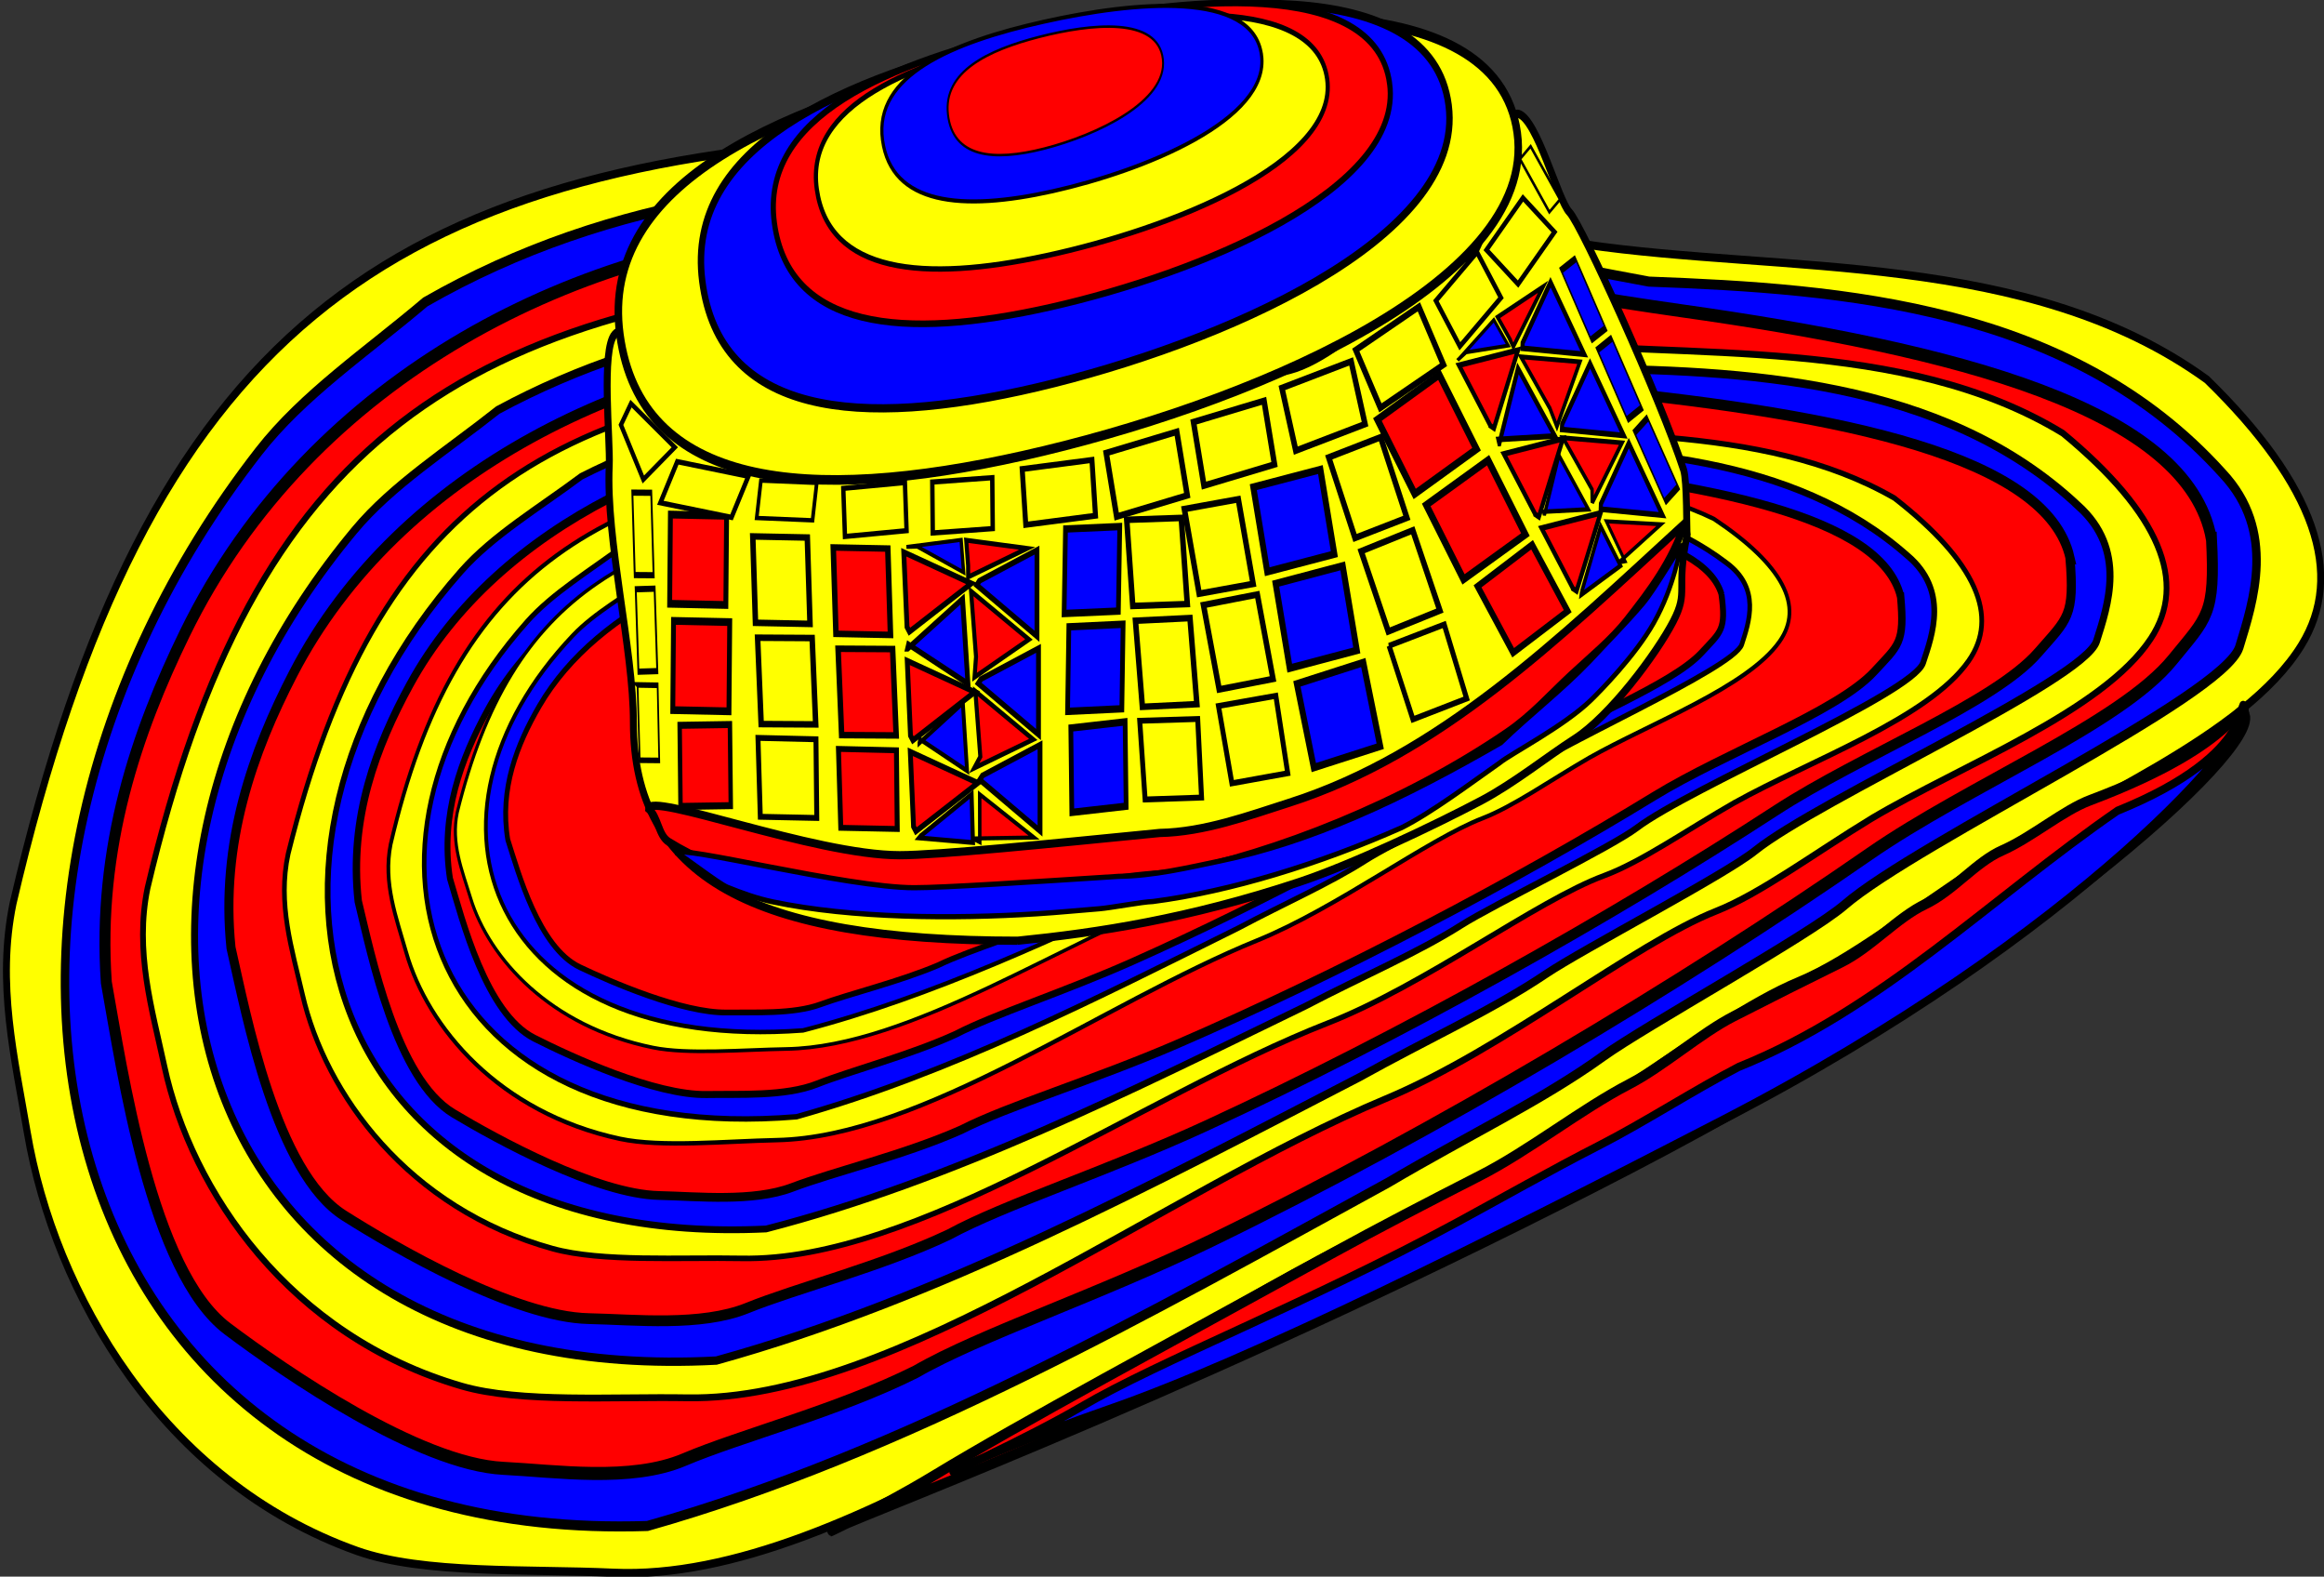
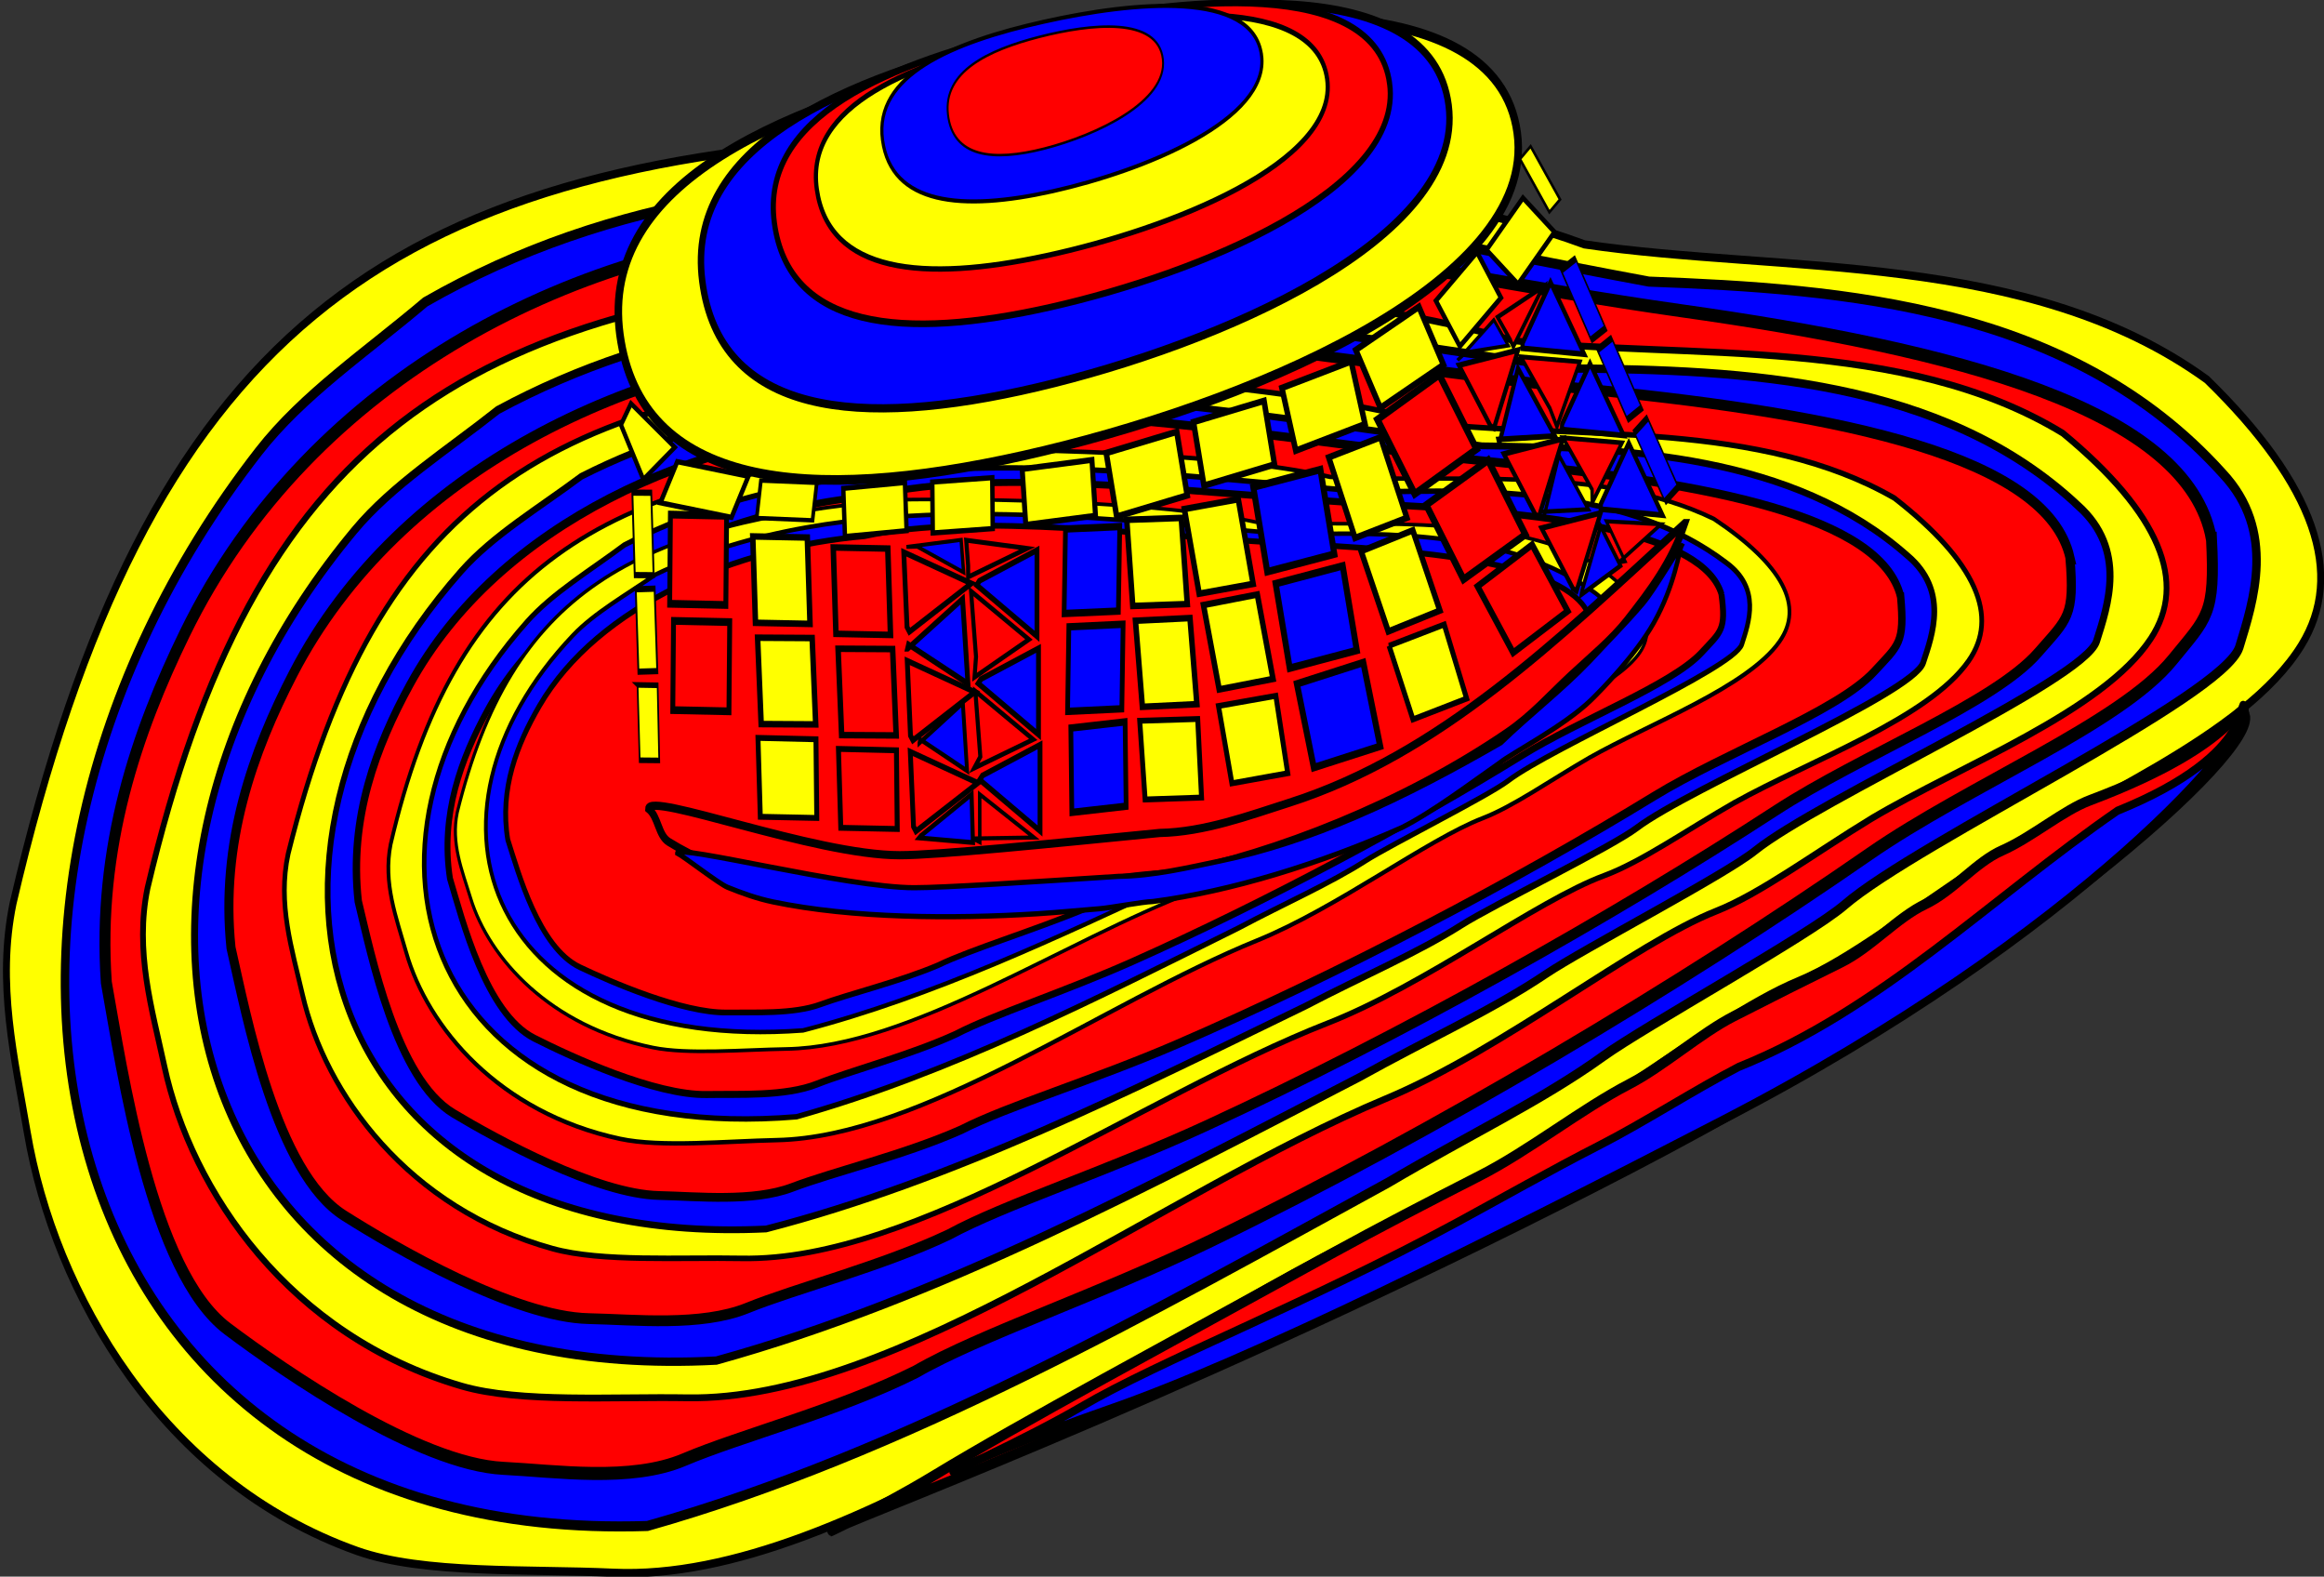
<svg xmlns="http://www.w3.org/2000/svg" xmlns:ns1="http://sodipodi.sourceforge.net/DTD/sodipodi-0.dtd" xmlns:ns2="http://www.inkscape.org/namespaces/inkscape" id="svg3023" ns1:docname="_svgclean2.svg" viewBox="0 0 721.31 489.22" version="1.1" ns2:version="0.48.3.1 r9886">
  <rect x="0" y="0" width="721.31" height="489.22" fill="#333333" stroke="none" />
  <ns1:namedview id="base" bordercolor="#666666" ns2:pageshadow="2" ns2:window-y="0" pagecolor="#ffffff" ns2:window-maximized="0" ns2:zoom="0.22627417" ns2:window-x="0" ns2:window-height="645" showgrid="false" borderopacity="1.0" ns2:current-layer="layer1" ns2:cx="-125.25737" ns2:cy="298.34663" ns2:window-width="674" ns2:pageopacity="0.0" ns2:document-units="px" />
  <g id="layer1" ns2:label="Capa 1" ns2:groupmode="layer" transform="translate(-18.971 -238.41)">
    <g id="g3302" transform="matrix(.43 0 0 .511 1103 203.71)">
      <g id="g3809">
        <g id="g4062" transform="matrix(.999 .039 -.039 .999 -2338.7 552.38)">
          <g id="g4024">
            <path id="path3050" ns2:connector-curvature="0" ns1:nodetypes="csssssccccsc" style="stroke:#000000;stroke-width:5;fill:#ffff00" d="m1246.5-6.462c-46.886 28.005-90.698 60.006-127.07 74.26-65.9 25.851-174.15 110.81-269.41 150.24-182.99 75.75-399.63 242.12-571.57 242.12-60.561 0-137.12 6.367-185.2-6.019-142.39-36.679-224.45-148.06-247.88-244.82-10.809-44.66-25.688-89.201-15.638-138.55 82.61-351.3 252.26-459.22 621.07-490.08 121.4 0 365.29 10.363 496.9 45.889 144.08 12.146 320.4-8.898 452.26 64.507 80.904 61.285 104.31 114.51 74.384 158.78-38.801 57.393-155.22 101.24-227.82 143.67z" />
            <path id="path3825" ns2:connector-curvature="0" ns1:nodetypes="csssccsccc" style="stroke:#000000;stroke-width:6.117;fill:#0000ff" d="m1413.6-252.34c40.316 33.438 25.119 76.774 16.154 104.84-9.812 30.713-226.97 126.94-278.75 167.68-24.671 19.415-140.56 78.81-170.68 98.721-42.803 28.289-96.136 52.085-151.79 82.54-168.83 85.931-343.42 178.27-526.44 229.36-437.46 29.102-551.95-353.46-305.82-641.24 30.506-35.668 75.254-63.353 116.61-95.374 264.37-140.55 598.49-79.824 882.23-46.821 141.24-1.084 305.64 2.978 418.5 100.3z" />
            <path id="path3828" ns2:connector-curvature="0" ns1:nodetypes="cssscssscscsc" style="stroke:#000000;stroke-width:7.923;fill:#ff0000" d="m1407.1-212.3c4.579 46.12-1.18 47.471-25.217 74.42-35.89 40.238-144.16 81.834-214.29 126.55-132.3 84.298-306.96 180.85-465.12 252.84-80.102 36.462-165.2 63.907-210.38 88.115-54.938 25.729-124.84 43.701-165.04 59.875-37.932 15.26-92.745 10.488-130.18 10.373-61.09-0.18-159.37-52-202.39-76.92-56.441-32.7-82.061-153.81-95.6-206.8-10-81.762 16.129-153.14 48.351-214.1 85.113-161 278.81-249.23 457.16-263.78 156.16-36.008 395.08 8.452 614.28 25.816 199.22 15.781 368.33 45.205 388.37 123.62z" />
          </g>
          <g id="g4029">
            <path id="path3050-6" ns2:connector-curvature="0" ns1:nodetypes="csssssccccsc" style="stroke:#000000;stroke-width:4.139;fill:#ffff00" d="m1168.4-33.024c-40.616 22.86-78.457 48.772-110.1 60.676-57.4 21.589-150.76 90.208-233.62 123.03-159.16 63.04-346.12 197.51-497.03 201.21-53.15 1.3-120.22 7.91-162.66-0.72-125.68-25.56-199.83-110.71-222.23-185.71-10.342-34.62-24.251-69.055-16.373-107.78 65.794-275.89 212.63-363.74 535.74-395.75 106.55-2.609 320.8 0.238 437 25.13 126.69 6.382 281.04-13.828 398.17 40.618 72.178 46.082 93.742 87.11 68.318 122.3-32.959 45.618-134.3 82.337-197.21 117z" />
            <path id="path3825-1" ns2:connector-curvature="0" ns1:nodetypes="csssccsccc" style="stroke:#000000;stroke-width:5.064;fill:#0000ff" d="m1310.4-228.47c36.023 25.225 23.513 59.367 16.181 81.457-8.025 24.176-196.78 103.93-241.45 136.83-21.3 15.676-121.85 64.513-147.91 80.697-37.02 22.994-83.38 42.703-131.64 67.663-146.54 70.69-298.01 146.49-457.67 190.29-383.39 32.1-491.18-263.95-280.66-493.8 26.093-28.488 64.838-51.052 100.52-76.927 229.35-115.35 523.75-75.147 773.42-55.491 123.94-3.881 268.31-4.244 369.22 69.272z" />
            <path id="path3828-4" ns2:connector-curvature="0" ns1:nodetypes="cssscssscscsc" style="stroke:#000000;stroke-width:6.559;fill:#ff0000" d="m1305.4-197.09c4.899 35.889-0.129 37.067-20.711 58.612-30.731 32.169-124.96 66.953-185.66 103.35-114.43 68.624-265.9 147.71-403.33 207.29-69.61 30.17-143.78 53.42-182.97 73.28-47.73 21.25-108.73 36.78-143.71 50.26-33 12.73-81.2 10.18-114.06 10.9-53.62 1.16-140.87-37.16-179.1-55.68-50.16-24.3-74.96-118.25-87.859-159.31-10.331-63.587 11.234-119.85 38.35-168.1 71.626-127.47 239.95-200.47 396.2-215.66 136.37-31.452 346.91-1.894 539.63 6.945 175.16 8.034 324.14 27.359 343.23 88.114z" />
          </g>
          <g id="g4037">
            <path id="path3050-6-8" ns2:connector-curvature="0" ns1:nodetypes="csssssccccsc" style="stroke:#000000;stroke-width:3.373;fill:#ffff00" d="m1069.2-38.816c-34.1 18.087-65.8 38.589-92.37 48.007-48.16 17.082-126.51 71.376-196.04 97.339-133.55 49.88-290.44 156.28-417.06 159.2-44.61 1.03-100.89 6.26-136.5-0.57-105.46-20.22-167.68-87.59-186.48-146.94-8.675-27.384-20.347-54.63-13.736-85.266 55.209-218.29 178.43-287.8 449.56-313.12 89.41-2.064 269.19 0.188 366.7 19.883 106.31 5.049 235.83-10.941 334.12 32.137 60.566 36.461 78.661 68.922 57.328 96.764-27.656 36.093-112.69 65.146-165.48 92.571z" />
            <path id="path3825-1-9" ns2:connector-curvature="0" ns1:nodetypes="csssccsccc" style="stroke:#000000;stroke-width:4.126;fill:#0000ff" d="m1188.4-193.46c30.228 19.959 19.73 46.972 13.578 64.45-6.734 19.129-165.13 82.228-202.61 108.26-17.9 12.412-102.3 51.052-124.17 63.857-31.07 18.193-69.96 33.791-110.46 53.539-122.96 55.924-250.06 115.9-384.04 150.55-321.71 25.4-412.16-208.84-235.51-390.7 21.895-22.54 54.407-40.393 84.349-60.865 192.45-91.266 439.49-59.457 648.99-43.906 104-3.071 225.15-3.358 309.82 54.809z" />
            <path id="path3828-4-2" ns2:connector-curvature="0" ns1:nodetypes="cssscssscscsc" style="stroke:#000000;stroke-width:5.344;fill:#ff0000" d="m1184.2-168.63c4.111 28.396-0.108 29.328-17.379 46.375-25.787 25.453-104.86 52.974-155.79 81.773-96.031 54.294-223.13 116.87-338.46 164.01-58.409 23.873-120.64 42.264-153.53 57.978-40.048 16.819-91.24 29.103-120.59 39.772-27.691 10.066-68.137 8.052-95.71 8.617-45.03 0.92-118.24-29.4-150.33-44.06-42.09-19.23-62.896-93.558-73.72-126.04-8.669-50.315 9.427-94.83 32.18-133.01 60.1-100.85 201.34-158.61 332.46-170.63 114.43-24.886 291.1-1.498 452.82 5.495 146.98 6.356 271.99 21.647 288.01 69.717z" />
          </g>
          <g id="g4045">
            <path id="path3050-6-8-9" ns2:connector-curvature="0" ns1:nodetypes="csssssccccsc" style="stroke:#000000;stroke-width:2.693;fill:#ffff00" d="m963.18-61.868c-27.77 14.901-53.54 31.587-75.31 39.609-39.47 14.55-102.96 58.566-159.91 80.572-109.39 42.277-236.58 128.63-341.53 134.65-36.966 2.121-83.502 7.817-113.23 3.636-88.03-12.38-141.5-62.24-158.73-107.23-7.95-20.769-18.385-41.336-13.75-65.051 39.77-169.22 140.04-226.26 364.23-253.78 74.102-4.252 223.28-7.887 304.7 4.324 88.315 0.705 195.3-15.434 278.01 14.702 51.242 26.182 67.147 50.562 50.221 72.571-21.942 28.532-91.67 53.372-134.7 75.999z" />
            <path id="path3825-1-9-5" ns2:connector-curvature="0" ns1:nodetypes="csssccsccc" style="stroke:#000000;stroke-width:3.294;fill:#0000ff" d="m1057.7-184.13c25.623 14.419 17.662 35.47 13.041 49.07-5.057 14.885-134.69 68.048-165.06 89.153-14.45 10.056-83.38 42.236-101.16 52.718-25.27 14.893-57.1 28.027-90.15 44.396-100.44 46.598-204.21 96.426-314.37 127.03-266.14 29.1-347.63-148.02-206.13-292.89 17.538-17.956 44.012-32.631 68.281-49.24 157.1-75.802 362.89-58.754 537.08-53.066 86.178-5.46 186.65-9.295 258.49 32.831z" />
            <path id="path3828-4-2-4" ns2:connector-curvature="0" ns1:nodetypes="cssscssscscsc" style="stroke:#000000;stroke-width:4.267;fill:#ff0000" d="m1054.9-164.95c4.194 21.676 0.72 22.517-13.134 36.118-20.686 20.308-85.508 43.794-126.96 67.421-78.13 44.545-181.82 96.374-276.17 136-47.79 20.068-98.9 36.04-125.75 49.09-32.753 14.106-74.874 25.063-98.923 34.129-22.69 8.553-56.292 8.214-79.146 9.47-37.292 2.051-98.854-19.038-125.87-29.333-35.442-13.505-54.755-69.946-64.629-94.56-8.58-38.363 5.2-73.076 23.019-103.06 47.067-79.211 162.62-127.77 271.04-140.9 94.227-22.517 241.41-9.835 375.73-9.291 122.08 0.494 226.2 8.503 240.81 44.926z" />
          </g>
          <g id="g4053">
            <path id="path3050-6-8-9-1" ns2:connector-curvature="0" ns1:nodetypes="csssssccccsc" style="stroke:#000000;stroke-width:2.217;fill:#ffff00" d="m881.85-65.58c-23.63 11.868-45.55 25.158-64.07 31.547-33.59 11.589-87.61 46.646-136.06 64.173-93.08 33.669-201.3 102.45-290.6 107.24-31.452 1.689-71.048 6.226-96.34 2.896-74.89-9.86-120.39-49.57-135.05-85.407-6.77-16.539-15.64-32.921-11.7-51.808 33.83-134.78 119.16-180.2 309.9-202.12 63.05-3.386 189.98-6.281 259.25 3.444 75.143 0.561 166.17-12.293 236.55 11.71 43.599 20.853 57.132 40.27 42.73 57.799-18.67 22.725-77.997 42.508-114.61 60.53z" />
            <path id="path3825-1-9-5-2" ns2:connector-curvature="0" ns1:nodetypes="csssccsccc" style="stroke:#000000;stroke-width:2.712;fill:#0000ff" d="m962.29-162.96c21.801 11.485 15.028 28.25 11.096 39.082-4.303 11.855-114.6 54.198-140.44 71.007-12.312 8.009-70.963 33.639-86.095 41.988-21.5 11.86-48.58 22.321-76.7 35.357-85.46 37.114-173.75 76.803-267.48 101.17-226.45 23.18-295.78-117.89-175.38-233.28 14.922-14.301 37.447-25.989 58.096-39.217 133.67-60.373 308.76-46.795 456.97-42.265 73.324-4.349 158.81-7.403 219.93 26.148z" />
            <path id="path3828-4-2-4-3" ns2:connector-curvature="0" ns1:nodetypes="cssscssscscsc" style="stroke:#000000;stroke-width:3.513;fill:#ff0000" d="m959.91-147.68c3.568 17.264 0.613 17.934-11.175 28.766-17.601 16.175-72.754 34.88-108.02 53.698-66.49 35.48-154.72 76.759-235 108.32-40.66 15.983-84.14 28.706-106.98 39.095-27.87 11.235-63.71 19.961-84.17 27.181-19.306 6.812-47.896 6.542-67.342 7.543-31.73 1.64-84.11-15.16-107.1-23.358-30.16-10.757-46.59-55.709-54.99-75.313-7.3-30.555 4.425-58.202 19.585-82.085 40.047-63.088 138.37-101.76 230.62-112.22 80.172-17.934 205.4-7.833 319.69-7.4 103.87 0.394 192.46 6.772 204.89 35.782z" />
          </g>
          <g id="g4058">
            <path id="path3990" style="stroke:#000000;stroke-width:5;fill:#ff0000" d="m-784.81 114.36c0 18.306-160.76 58.284-415.82 58.284s-475.66-22.552-494.62-22.904c-20.949-0.39 21.688 1.406 60.888-0.886 57.027-3.334 149.67-4.39 256.16-6.656 29.709-0.632 61.706-0.596 94.306-0.407 31.549 0.183 66.696-6.09 97.85-6.09 22.001 0 47.764-6.007 68.816-5.889 23.436 0.132 46.183 0.405 68.127 0.808 19.138 0.351 38.378-6.862 56.219-6.321 17.997 0.546 34.84-6.911 51.345-6.009 18.551 1.014 40.313-3.657 56.793-1.978 96.24 9.807 99.922-12.104 99.922-1.952z" ns1:nodetypes="csssssssssssc" ns2:connector-curvature="0" transform="matrix(1.113 -.539 .511 1.173 2250.9 -663.59)" />
            <path id="path3990-3" ns2:connector-curvature="0" ns1:nodetypes="cssssssccc" style="stroke:#000000;stroke-width:5.041;fill:#0000ff" d="m1434.9-111.45c10.368 13.587-111.98 142.64-367.27 265.8-165.79 79.979-334.84 159.04-436.06 192.84-54.643 18.245-99.803 37.031-106.52 40.148-21.188 9.826 49.093-20.394 87.03-41.023 55.188-30.01 161.54-69.471 266.85-122.57 29.377-14.814 67.672-34.924 100.41-50.525 31.68-15.098 67.992-36.724 99.174-51.767 100.78-38.483 177.78-109.47 267.15-166.12 101.88-39.19 83.504-74.305 89.253-66.771z" />
          </g>
        </g>
-         <path id="path3696" ns2:connector-curvature="0" ns1:nodetypes="cssssssssscssssc" style="stroke:#000000;stroke-width:5;fill:#ffff00" d="m-1786.5 639.15c-191.6 0-277.32-38.613-277.32-132.58 0-44.767-19.923-110.29-17.427-155.89 0.841-15.366-5.942-70.454 3.959-79.74 22.392-20.999 98.584 84.266 168.15 84.266 82.774 0 222.55-56.263 310.38-61.432 44.726-2.632 107.29-70.483 136.14-69.161 16.383 0.75 25.845-90.272 37.527-87.603 13.6 3.108 28.687 52.634 36.888 59.737 8.815 7.635 65.681 113.24 82.429 156.45 2.616 6.75 2.098 37.848 2.544 39.445-8.367 34.228 1.485 33.962-10.072 52.693-12.136 19.67-46.062 57.793-71.368 71.403-19.364 10.414-43.535 26.779-67.09 37.274-33.969 15.134-93.708 38.999-132.02 49.655-79.594 22.143-144.38 30.546-202.73 35.484z" />
+         <path id="path3696" ns2:connector-curvature="0" ns1:nodetypes="cssssssssscssssc" style="stroke:#000000;stroke-width:5;fill:#ffff00" d="m-1786.5 639.15z" />
      </g>
      <path id="path4305" style="stroke:#000000;stroke-width:5;fill:#ff0000" d="m-1746.8 35.344c-9.724 23.997-24.781 40.682-41.646 58.833-11.057 11.9-26.366 22.454-40.343 33.371-15.699 12.263-28.429 24.683-46.523 35.067-75.546 43.359-167.56 73.256-239.29 85.393-9.575 0.287-20.655 1.089-30.954 2.114-18.263 1.819-36.441 4.345-56.329 5.966-93.899 7.657-201.28 13.09-278.35-27.208-7.701-4.026-7.409-15.123-14.554-20.074 0-10.678 119.57 28.174 181.2 28.174 27.516 0 107.55-6.864 187.71-13.512 32.196-0.505 64.568-10.571 93.206-18.264 108.74-29.212 193.29-98.329 285.87-169.86z" ns1:nodetypes="cssscssscscsc" ns2:connector-curvature="0" transform="translate(441.94,350.24)" />
      <g id="g3202">
        <g id="g3705-0" transform="matrix(1.084,0,0,1.172,149.77,-17.392)">
          <path id="path4087-9" style="stroke:#000000;stroke-width:5;fill:#ffff00" d="m-1746.4-748.43c0 80.546-206.36 108.15-352.81 108.15s-253.81-27.432-253.81-107.98c0-80.546 128.55-99.27 275-99.27s331.62 18.548 331.62 99.094z" ns1:nodetypes="csssc" ns2:connector-curvature="0" transform="matrix(.985 -.172 .172 .985 395.41 578.47)" />
          <path id="path4087-4-4" ns2:connector-curvature="0" ns1:nodetypes="csssc" style="stroke:#000000;stroke-width:4.263;fill:#0000ff" d="m-1499.2 127.36c11.489 69.361-153.65 124.07-273.63 146.03-119.99 21.955-211.86 14.429-223.35-54.931-11.489-69.361 91.166-104.76 211.15-126.71 119.98-21.955 274.34-33.744 285.83 35.617z" />
          <path id="path4087-1-8" ns2:connector-curvature="0" ns1:nodetypes="csssc" style="stroke:#000000;stroke-width:3.447;fill:#ff0000" d="m-1538.5 116.06c9.47 55.009-126.65 98.4-225.56 115.81-98.904 17.413-174.64 11.444-184.11-43.565-9.47-55.009 75.149-83.082 174.05-100.49 98.904-17.413 226.14-26.762 235.61 28.247z" />
          <path id="path4087-1-1-8" ns2:connector-curvature="0" ns1:nodetypes="csssc" style="stroke:#000000;stroke-width:2.792;fill:#ffff00" d="m-1580.1 113.64c7.856 43.528-105.06 77.864-187.1 91.642s-144.86 9.055-152.72-34.473c-7.856-43.528 62.335-65.742 144.38-79.521 82.04-13.778 187.58-21.177 195.44 22.352z" />
          <path id="path4087-1-1-7-2" ns2:connector-curvature="0" ns1:nodetypes="csssc" style="stroke:#000000;stroke-width:2.112;fill:#0000ff" d="m-1623.8 101.28c5.834 33.519-78.02 59.958-138.95 70.568-60.927 10.61-107.58 6.973-113.42-26.546-5.834-33.519 46.293-50.624 107.22-61.234s139.31-16.307 145.14 17.212z" />
          <path id="path4087-1-1-7-4-4" ns2:connector-curvature="0" ns1:nodetypes="csssc" style="stroke:#000000;stroke-width:1.291;fill:#ff0000" d="m-1689.5 103.44c3.248 22.102-44.319 39.403-78.865 46.305s-60.98 4.435-64.227-17.667c-3.248-22.102 26.322-33.298 60.869-40.2 34.546-6.902 78.976-10.54 82.224 11.562z" />
        </g>
        <g id="g4115" transform="matrix(.706 0 0 .943 -585.28 36.307)">
          <rect id="rect3753" style="stroke:#000000;stroke-width:5;fill:#ff0000" transform="rotate(.77)" height="57.452" width="57.452" y="392.46" x="-2051.3" />
          <rect id="rect3753-5" style="stroke:#000000;stroke-width:5;fill:#ff0000" transform="rotate(.77)" height="57.452" width="57.452" y="460.88" x="-2047.2" />
-           <rect id="rect3753-1" style="stroke:#000000;stroke-width:4.509;fill:#ff0000" ns2:transform-center-x="-17.787993" ns2:transform-center-y="0.32683464" transform="matrix(1 -.01 .017 1 0 0)" height="52.236" width="51.385" y="480.02" x="-2055.1" />
        </g>
        <g id="g3839" transform="matrix(.861 0 0 .913 -220.15 44.642)">
          <g id="g3834">
            <rect id="rect3753-11" style="stroke:#000000;stroke-width:5;fill:#0000ff" transform="rotate(-11.742)" height="57.452" width="57.452" y="12.152" x="-1658.8" />
            <rect id="rect3753-7" style="stroke:#000000;stroke-width:5;fill:#0000ff" transform="rotate(-14.295)" height="57.452" width="57.452" y="74.07" x="-1654.6" />
            <rect id="rect3753-14" style="stroke:#000000;stroke-width:5;fill:#0000ff" transform="rotate(-11.869)" height="57.452" width="57.452" y="75.143" x="-1653.7" />
          </g>
        </g>
        <g id="g3948">
          <rect id="rect3753-3" style="stroke:#000000;stroke-width:3.957;fill:#ff0000" transform="matrix(1 .017 .037 .999 0 0)" height="52.504" width="39.37" y="433.68" x="-1935.6" />
          <rect id="rect3753-5-2" style="stroke:#000000;stroke-width:3.957;fill:#ff0000" transform="matrix(1 .005 .049 .999 0 0)" height="52.504" width="39.37" y="472.01" x="-1939.2" />
          <path id="rect3753-1-2" style="stroke:#000000;stroke-width:3.565;fill:#ff0000" d="m-1915.8 522.67 41.851 0.838 0.583 47.784-40.753-0.714-1.681-47.908z" ns2:transform-center-x="-17.402651" ns2:transform-center-y="3.6972179" ns2:connector-curvature="0" ns1:nodetypes="ccccc" />
        </g>
        <g id="g3839-1" transform="matrix(.664 .157 -.156 .88 -620.65 336.17)">
          <g id="g3834-6">
            <rect id="rect3753-11-8" style="stroke:#000000;stroke-width:5;fill:#0000ff" transform="rotate(-11.742)" height="57.452" width="57.452" y="12.152" x="-1658.8" />
            <rect id="rect3753-7-5" style="stroke:#000000;stroke-width:5;fill:#0000ff" transform="rotate(-14.295)" height="57.452" width="57.452" y="74.07" x="-1654.6" />
            <rect id="rect3753-14-7" style="stroke:#000000;stroke-width:5;fill:#0000ff" transform="rotate(-11.869)" height="57.452" width="57.452" y="75.143" x="-1653.7" />
          </g>
        </g>
        <g id="g4151" transform="translate(0,2.21)">
          <path id="rect3910" ns2:connector-curvature="0" ns1:nodetypes="ccccc" style="stroke:#000000;stroke-width:3.487;fill:#0000ff" d="m-1814 418.37 41.49-18.628v52.337l-43.498-31.047 2.007-2.661z" />
          <path id="rect3910-6" ns2:connector-curvature="0" ns1:nodetypes="ccccc" style="stroke:#000000;stroke-width:3.487;fill:#0000ff" d="m-1812.9 478.03 41.49-18.628v52.337l-43.498-31.047 2.007-2.661z" />
          <path id="rect3910-8" ns2:connector-curvature="0" ns1:nodetypes="ccccc" style="stroke:#000000;stroke-width:3.487;fill:#0000ff" d="m-1811.8 536.59 41.49-18.628v52.337l-43.498-31.047 2.007-2.661z" />
          <path id="rect3910-9" ns2:connector-curvature="0" ns1:nodetypes="ccccc" style="stroke:#000000;stroke-width:3.487;fill:#ff0000" d="m-1866.3 446.46-2.353-45.419 48.79 18.938-44.683 29.316-1.754-2.834z" />
          <path id="rect3910-9-2" style="stroke:#000000;stroke-width:3.487;fill:#ff0000" d="m-1863.8 512.39-2.353-45.419 48.79 18.938-44.683 29.316-1.754-2.834z" ns1:nodetypes="ccccc" ns2:transform-center-y="9.9436891" ns2:connector-curvature="0" />
          <path id="rect3910-9-2-7" style="stroke:#000000;stroke-width:3.487;fill:#ff0000" d="m-1861.6 567.63-2.353-45.419 48.79 18.938-44.683 29.316-1.754-2.834z" ns2:transform-center-x="-26.138365" ns2:transform-center-y="25.87023" ns2:connector-curvature="0" ns1:nodetypes="ccccc" />
          <path id="rect3910-9-2-5" ns2:connector-curvature="0" ns1:nodetypes="ccccc" style="stroke:#000000;stroke-width:2.927;fill:#ff0000" d="m-1816.5 464.47-3.586-39.742 41.777 29.271-39.27 22.902 1.08-12.43z" />
          <path id="rect3910-9-2-5-4" ns2:connector-curvature="0" ns1:nodetypes="ccccc" style="stroke:#000000;stroke-width:2.927;fill:#ff0000" d="m-1822.2 409.18-1.377-15.436 43.986 4.964-42.585 17.378-0.025-6.906z" />
          <path id="rect3910-9-2-5-1" ns2:connector-curvature="0" ns1:nodetypes="ccccc" style="stroke:#000000;stroke-width:2.927;fill:#ff0000" d="m-1813.4 525.19-3.586-39.742 41.777 29.271-42.585 17.378 4.394-6.906z" />
          <path id="rect3910-9-2-5-3" ns2:connector-curvature="0" ns1:nodetypes="cccccc" style="stroke:#000000;stroke-width:2.505;fill:#ff0000" d="m-1813.8 570.44-0.047-22.405 39.258 26.25-44.231 0.576 5.021 2.208-0.001-6.629z" />
          <path id="rect3910-3" style="stroke:#000000;stroke-width:2.402;fill:#0000ff" d="m-1866.7 397.81 39.428-4.287 1.802 19.73-33.449-15.62-7.782 0.177z" ns2:transform-center-x="-17.925424" ns2:connector-curvature="0" ns1:nodetypes="ccccc" />
          <path id="rect3910-1" ns2:connector-curvature="0" ns1:nodetypes="ccccc" style="stroke:#000000;stroke-width:3.487;fill:#0000ff" d="m-1865.9 459.62 39.662-30.221 3.909 51.479-42.857-23.803-0.715 2.545z" />
          <path id="rect3910-1-1" ns2:connector-curvature="0" ns1:nodetypes="ccccc" style="stroke:#000000;stroke-width:2.768;fill:#0000ff" d="m-1857.3 516.78 31.266-24.157 3.082 41.15-33.784-19.027-0.563 2.034z" />
          <path id="rect3910-1-8" ns2:connector-curvature="0" ns1:nodetypes="ccccc" style="stroke:#000000;stroke-width:2.95;fill:#0000ff" d="m-1856.3 573.17 36.58-25.133 1.002 29.282-38.869-2.821 1.288-1.328z" />
        </g>
        <g id="g4151-2" transform="matrix(.694 -.513 .465 .836 -357.58 -1004.2)">
          <path id="rect3910-7" ns2:connector-curvature="0" ns1:nodetypes="ccccc" style="stroke:#000000;stroke-width:3.487;fill:#0000ff" d="m-1814 418.37 41.49-18.628v52.337l-43.498-31.047 2.007-2.661z" />
          <path id="rect3910-6-7" ns2:connector-curvature="0" ns1:nodetypes="ccccc" style="stroke:#000000;stroke-width:3.487;fill:#0000ff" d="m-1812.9 478.03 41.49-18.628v52.337l-43.498-31.047 2.007-2.661z" />
          <path id="rect3910-8-9" ns2:connector-curvature="0" ns1:nodetypes="ccccc" style="stroke:#000000;stroke-width:3.487;fill:#0000ff" d="m-1811.8 536.59 41.49-18.628v52.337l-43.498-31.047 2.007-2.661z" />
          <path id="rect3910-9-3" ns2:connector-curvature="0" ns1:nodetypes="ccccc" style="stroke:#000000;stroke-width:3.487;fill:#ff0000" d="m-1866.3 446.46-2.353-45.419 48.79 18.938-44.683 29.316-1.754-2.834z" />
          <path id="rect3910-9-2-1" style="stroke:#000000;stroke-width:3.487;fill:#ff0000" d="m-1863.8 512.39-2.353-45.419 48.79 18.938-44.683 29.316-1.754-2.834z" ns1:nodetypes="ccccc" ns2:transform-center-y="9.9436891" ns2:connector-curvature="0" />
          <path id="rect3910-9-2-7-9" style="stroke:#000000;stroke-width:3.487;fill:#ff0000" d="m-1861.6 567.63-2.353-45.419 48.79 18.938-44.683 29.316-1.754-2.834z" ns2:transform-center-x="-26.138365" ns2:transform-center-y="25.87023" ns2:connector-curvature="0" ns1:nodetypes="ccccc" />
          <path id="rect3910-9-2-5-8" ns2:connector-curvature="0" ns1:nodetypes="ccccc" style="stroke:#000000;stroke-width:2.927;fill:#ff0000" d="m-1816.5 464.47-3.586-39.742 41.777 29.271-39.27 22.902 1.08-12.43z" />
          <path id="rect3910-9-2-5-4-6" ns2:connector-curvature="0" ns1:nodetypes="ccccc" style="stroke:#000000;stroke-width:2.927;fill:#ff0000" d="m-1822.2 409.18-1.377-15.436 43.986 4.964-42.585 17.378-0.025-6.906z" />
          <path id="rect3910-9-2-5-1-5" ns2:connector-curvature="0" ns1:nodetypes="ccccc" style="stroke:#000000;stroke-width:2.927;fill:#ff0000" d="m-1813.4 525.19-3.586-39.742 41.777 29.271-42.585 17.378 4.394-6.906z" />
          <path id="rect3910-9-2-5-3-0" ns2:connector-curvature="0" ns1:nodetypes="cccccc" style="stroke:#000000;stroke-width:2.505;fill:#ff0000" d="m-1813.8 570.44-0.047-22.405 39.258 26.25-44.231 0.576 5.021 2.208-0.001-6.629z" />
          <path id="rect3910-3-2" style="stroke:#000000;stroke-width:2.402;fill:#0000ff" d="m-1866.7 397.81 39.428-4.287 1.802 19.73-33.449-15.62-7.782 0.177z" ns2:transform-center-x="-17.925424" ns2:connector-curvature="0" ns1:nodetypes="ccccc" />
          <path id="rect3910-1-86" ns2:connector-curvature="0" ns1:nodetypes="ccccc" style="stroke:#000000;stroke-width:3.487;fill:#0000ff" d="m-1865.9 459.62 39.662-30.221 3.909 51.479-42.857-23.803-0.715 2.545z" />
          <path id="rect3910-1-1-0" ns2:connector-curvature="0" ns1:nodetypes="ccccc" style="stroke:#000000;stroke-width:2.768;fill:#0000ff" d="m-1857.3 516.78 31.266-24.157 3.082 41.15-33.784-19.027-0.563 2.034z" />
          <path id="rect3910-1-8-2" ns2:connector-curvature="0" ns1:nodetypes="ccccc" style="stroke:#000000;stroke-width:2.95;fill:#0000ff" d="m-1856.3 573.17 36.58-25.133 1.002 29.282-38.869-2.821 1.288-1.328z" />
        </g>
        <g id="g4115-4" transform="matrix(.771 -.484 .479 .78 -116.08 -957.21)">
          <rect id="rect3753-8" style="stroke:#000000;stroke-width:5;fill:#ff0000" transform="rotate(.77)" height="57.452" width="57.452" y="392.46" x="-2051.3" />
          <rect id="rect3753-5-6" style="stroke:#000000;stroke-width:5;fill:#ff0000" transform="rotate(.77)" height="57.452" width="57.452" y="460.88" x="-2047.2" />
          <rect id="rect3753-1-5" style="stroke:#000000;stroke-width:4.509;fill:#ff0000" ns2:transform-center-x="-17.787993" ns2:transform-center-y="0.32683464" transform="matrix(1 -.01 .017 1 0 0)" height="52.236" width="51.385" y="480.02" x="-2055.1" />
        </g>
        <g id="g3839-1-0" transform="matrix(.256 .03 .333 .745 -1095.5 20.329)">
          <g id="g3834-6-9">
            <rect id="rect3753-11-8-0" style="stroke:#000000;stroke-width:5;fill:#0000ff" transform="rotate(-11.742)" height="57.452" width="57.452" y="12.152" x="-1658.8" />
            <rect id="rect3753-7-5-0" style="stroke:#000000;stroke-width:5;fill:#0000ff" transform="rotate(-14.295)" height="57.452" width="57.452" y="74.07" x="-1654.6" />
            <rect id="rect3753-14-7-6" style="stroke:#000000;stroke-width:5;fill:#0000ff" transform="rotate(-11.869)" height="57.452" width="57.452" y="75.143" x="-1653.7" />
          </g>
        </g>
        <path id="path4305-1" ns2:connector-curvature="0" ns1:nodetypes="csscccsssscscsssccsc" style="stroke:#000000;stroke-width:3.163;fill:#0000ff" d="m-1307.2 399.21c-1.717 2.751-4.728 23.969-20.077 46.886-13.285 19.836-38.724 41.499-45.232 46.831-19.41 15.904-58.207 32.77-65.895 38.141-20.208 11.906-49.136 30.259-70.813 39.387-59.328 22.102-123.3 38.696-179.63 44.883-7.52 0.147-30.584 3.869-38.672 4.392-14.342 0.927-29.17 2.215-44.789 3.041-61.03 3.23-133.62 2.808-190.57-7.174-11.861-2.079-22.564-5.365-32.997-8.906-6.048-2.053-30.677-18.205-36.289-20.729 0-5.443 122.62 20.991 171.02 20.991 21.609 0 84.458-3.499 147.41-6.888 25.284-0.257 50.707-5.389 73.197-9.31 33.414-5.826 65.865-15.105 97.345-26.427 18.598-6.689 36.858-14.091 54.779-21.916 17.265-7.538 34.215-15.469 50.849-23.532 20.954-17.12 43.93-31.794 64.263-49.705 12.561-11.409 25.548-22.293 38.241-34.852 8.421-8.332 26.37-34.372 27.852-35.115z" />
        <g id="g3948-1" style="fill:#ffff00" transform="matrix(.999 -.046 .046 .999 191.5 -104.69)">
          <rect id="rect3753-3-7" style="stroke:#000000;stroke-width:3.957;fill:#ffff00" transform="matrix(1 .017 .037 .999 0 0)" height="52.504" width="39.37" y="433.68" x="-1935.6" />
          <rect id="rect3753-5-2-4" style="stroke:#000000;stroke-width:3.957;fill:#ffff00" transform="matrix(1 .005 .049 .999 0 0)" height="52.504" width="39.37" y="472.01" x="-1939.2" />
          <path id="rect3753-1-2-0" style="stroke:#000000;stroke-width:3.565;fill:#ffff00" d="m-1915.8 522.67 41.851 0.838 0.583 47.784-40.753-0.714-1.681-47.908z" ns2:transform-center-x="-17.402651" ns2:transform-center-y="3.6972179" ns2:connector-curvature="0" ns1:nodetypes="ccccc" />
        </g>
        <g id="g3066">
          <rect id="rect3753-3-7-4" style="stroke:#000000;stroke-width:3.957;fill:#ffff00" transform="matrix(.989 -.151 .204 .979 0 0)" height="52.504" width="39.37" y="121.39" x="-1709.7" />
          <rect id="rect3753-5-2-4-8" style="stroke:#000000;stroke-width:3.957;fill:#ffff00" transform="matrix(.987 -.162 .216 .976 0 0)" height="52.504" width="39.37" y="162.24" x="-1709.6" />
          <path id="rect3753-1-2-0-8" style="stroke:#000000;stroke-width:3.565;fill:#ffff00" d="m-1641.5 496.61 41.399-6.189 8.584 47.01-40.296 6.127-9.687-46.948z" ns2:transform-center-x="-17.402651" ns2:transform-center-y="3.6972179" ns2:connector-curvature="0" ns1:nodetypes="ccccc" />
        </g>
        <g id="g3948-1-4" ns2:transform-center-x="14.363107" style="fill:#ffff00" ns2:transform-center-y="12.153398" transform="matrix(.945 -.327 .327 .945 121.14 -660.37)">
          <rect id="rect3753-3-7-5" style="stroke:#000000;stroke-width:3.957;fill:#ffff00" transform="matrix(1 .017 .037 .999 0 0)" height="52.504" width="39.37" y="433.68" x="-1935.6" />
          <rect id="rect3753-5-2-4-5" style="stroke:#000000;stroke-width:3.957;fill:#ffff00" transform="matrix(1 .005 .049 .999 0 0)" height="52.504" width="39.37" y="472.01" x="-1939.2" />
          <path id="rect3753-1-2-0-1" style="stroke:#000000;stroke-width:3.565;fill:#ffff00" d="m-1915.8 522.67 41.851 0.838 0.583 47.784-40.753-0.714-1.681-47.908z" ns2:transform-center-x="-17.402651" ns2:transform-center-y="3.6972179" ns2:connector-curvature="0" ns1:nodetypes="ccccc" />
        </g>
        <g id="g3948-1-1" style="fill:#ffff00" transform="translate(-58.088,-6.698)">
          <rect id="rect3753-3-7-1" style="stroke:#000000;stroke-width:3.957;fill:#ffff00" transform="matrix(1 .017 .037 .999 0 0)" height="52.504" width="39.37" y="433.68" x="-1935.6" />
          <rect id="rect3753-5-2-4-52" style="stroke:#000000;stroke-width:3.957;fill:#ffff00" transform="matrix(1 .005 .049 .999 0 0)" height="52.504" width="39.37" y="472.01" x="-1939.2" />
          <path id="rect3753-1-2-0-7" style="stroke:#000000;stroke-width:3.565;fill:#ffff00" d="m-1915.8 522.67 41.851 0.838 0.583 47.784-40.753-0.714-1.681-47.908z" ns2:transform-center-x="-17.402651" ns2:transform-center-y="3.6972179" ns2:connector-curvature="0" ns1:nodetypes="ccccc" />
        </g>
        <g id="g3948-1-14" style="fill:#ffff00" transform="matrix(.346 -.014 .02 .955 -1408.4 -42.153)">
          <rect id="rect3753-3-7-2" style="stroke:#000000;stroke-width:3.957;fill:#ffff00" transform="matrix(1 .017 .037 .999 0 0)" height="52.504" width="39.37" y="433.68" x="-1935.6" />
          <rect id="rect3753-5-2-4-3" style="stroke:#000000;stroke-width:3.957;fill:#ffff00" transform="matrix(1 .005 .049 .999 0 0)" height="52.504" width="39.37" y="472.01" x="-1939.2" />
          <path id="rect3753-1-2-0-2" style="stroke:#000000;stroke-width:3.565;fill:#ffff00" d="m-1915.8 522.67 41.851 0.838 0.583 47.784-40.753-0.714-1.681-47.908z" ns2:transform-center-x="-17.402651" ns2:transform-center-y="3.6972179" ns2:connector-curvature="0" ns1:nodetypes="ccccc" />
        </g>
        <rect id="rect3753-3-7-4-2" style="stroke:#000000;stroke-width:3.957;fill:#ffff00" transform="matrix(-.192 -.981 .97 -.245 0 0)" height="52.504" width="39.37" y="-1758.1" x="50.088" />
        <rect id="rect3753-3-7-4-2-1" style="stroke:#000000;stroke-width:3.957;fill:#ffff00" ns2:transform-center-x="31.202702" ns2:transform-center-y="16.572815" transform="matrix(-.192 -.981 .97 -.245 0 0)" height="52.504" width="39.37" y="-1692.6" x="52.898" />
        <rect id="rect3753-3-7-4-2-8" style="stroke:#000000;stroke-width:3.957;fill:#ffff00" ns2:transform-center-x="61.421534" ns2:transform-center-y="42.769201" transform="matrix(-.255 -.967 .952 -.307 0 0)" height="52.504" width="39.37" y="-1622.3" x="161.83" />
        <rect id="rect3753-3-7-4-2-7" style="stroke:#000000;stroke-width:3.957;fill:#ffff00" transform="matrix(-.451 -.893 .867 -.499 0 0)" height="52.504" width="39.37" y="-1504.9" x="487.53" />
        <rect id="rect3753-3-7-4-2-89" style="stroke:#000000;stroke-width:3.214;fill:#ffff00" transform="matrix(-.53 -.848 .71 -.705 0 0)" height="41.803" width="32.63" y="-1426.3" x="857.73" />
        <rect id="rect3753-3-7-4-2-79" style="stroke:#000000;stroke-width:3.098;fill:#ffff00" transform="matrix(-.74 -.673 .64 -.768 0 0)" height="41.141" width="30.808" y="-1138.2" x="941.64" />
        <rect id="rect3753-3-7-4-2-3" style="stroke:#000000;stroke-width:1.786;fill:#ffff00" transform="matrix(-.707 .707 -.55 -.835 0 0)" height="38.619" width="10.905" y="870.71" x="1295.7" />
        <rect id="rect3753-3-7-4-2-2" style="stroke:#000000;stroke-width:3.61;fill:#ffff00" transform="matrix(-.076 -.997 .994 -.109 0 0)" height="50.641" width="33.975" y="-1805.9" x="-190.32" />
        <rect id="rect3753-3-7-4-2-34" style="stroke:#000000;stroke-width:3.187;fill:#ffff00" ns2:transform-center-x="-42.189229" ns2:transform-center-y="7.41026" transform="matrix(-.011 -1 .998 -.061 0 0)" height="43.371" width="30.92" y="-1854.5" x="-278.41" />
        <rect id="rect3753-3-7-4-2-38" style="stroke:#000000;stroke-width:3.143;fill:#ffff00" transform="matrix(-.041 -.999 .997 -.079 0 0)" height="44.613" width="29.244" y="-1926.8" x="-241.7" />
        <rect id="rect3753-3-7-4-2-4" style="stroke:#000000;stroke-width:2.647;fill:#ffff00" transform="matrix(.133 -.991 .999 .035 0 0)" height="40.342" width="22.934" y="-1916.4" x="-453.61" />
        <path id="rect3753-3-7-4-2-793" style="stroke:#000000;stroke-width:2.998;fill:#ffff00" d="m-1731.8-1106.4 14.157-5.059 4.734 40.808h-29.966l11.075-35.749z" ns1:nodetypes="ccccc" ns2:connector-curvature="0" transform="matrix(.758 -.652 .687 .726 0 0)" />
        <rect id="rect3753-3-7-4-2-86" style="stroke:#000000;stroke-width:3.312;fill:#ffff00" transform="matrix(.439 -.899 .985 .17 0 0)" height="52.118" width="27.782" y="-1743.5" x="-744.85" />
      </g>
    </g>
  </g>
</svg>